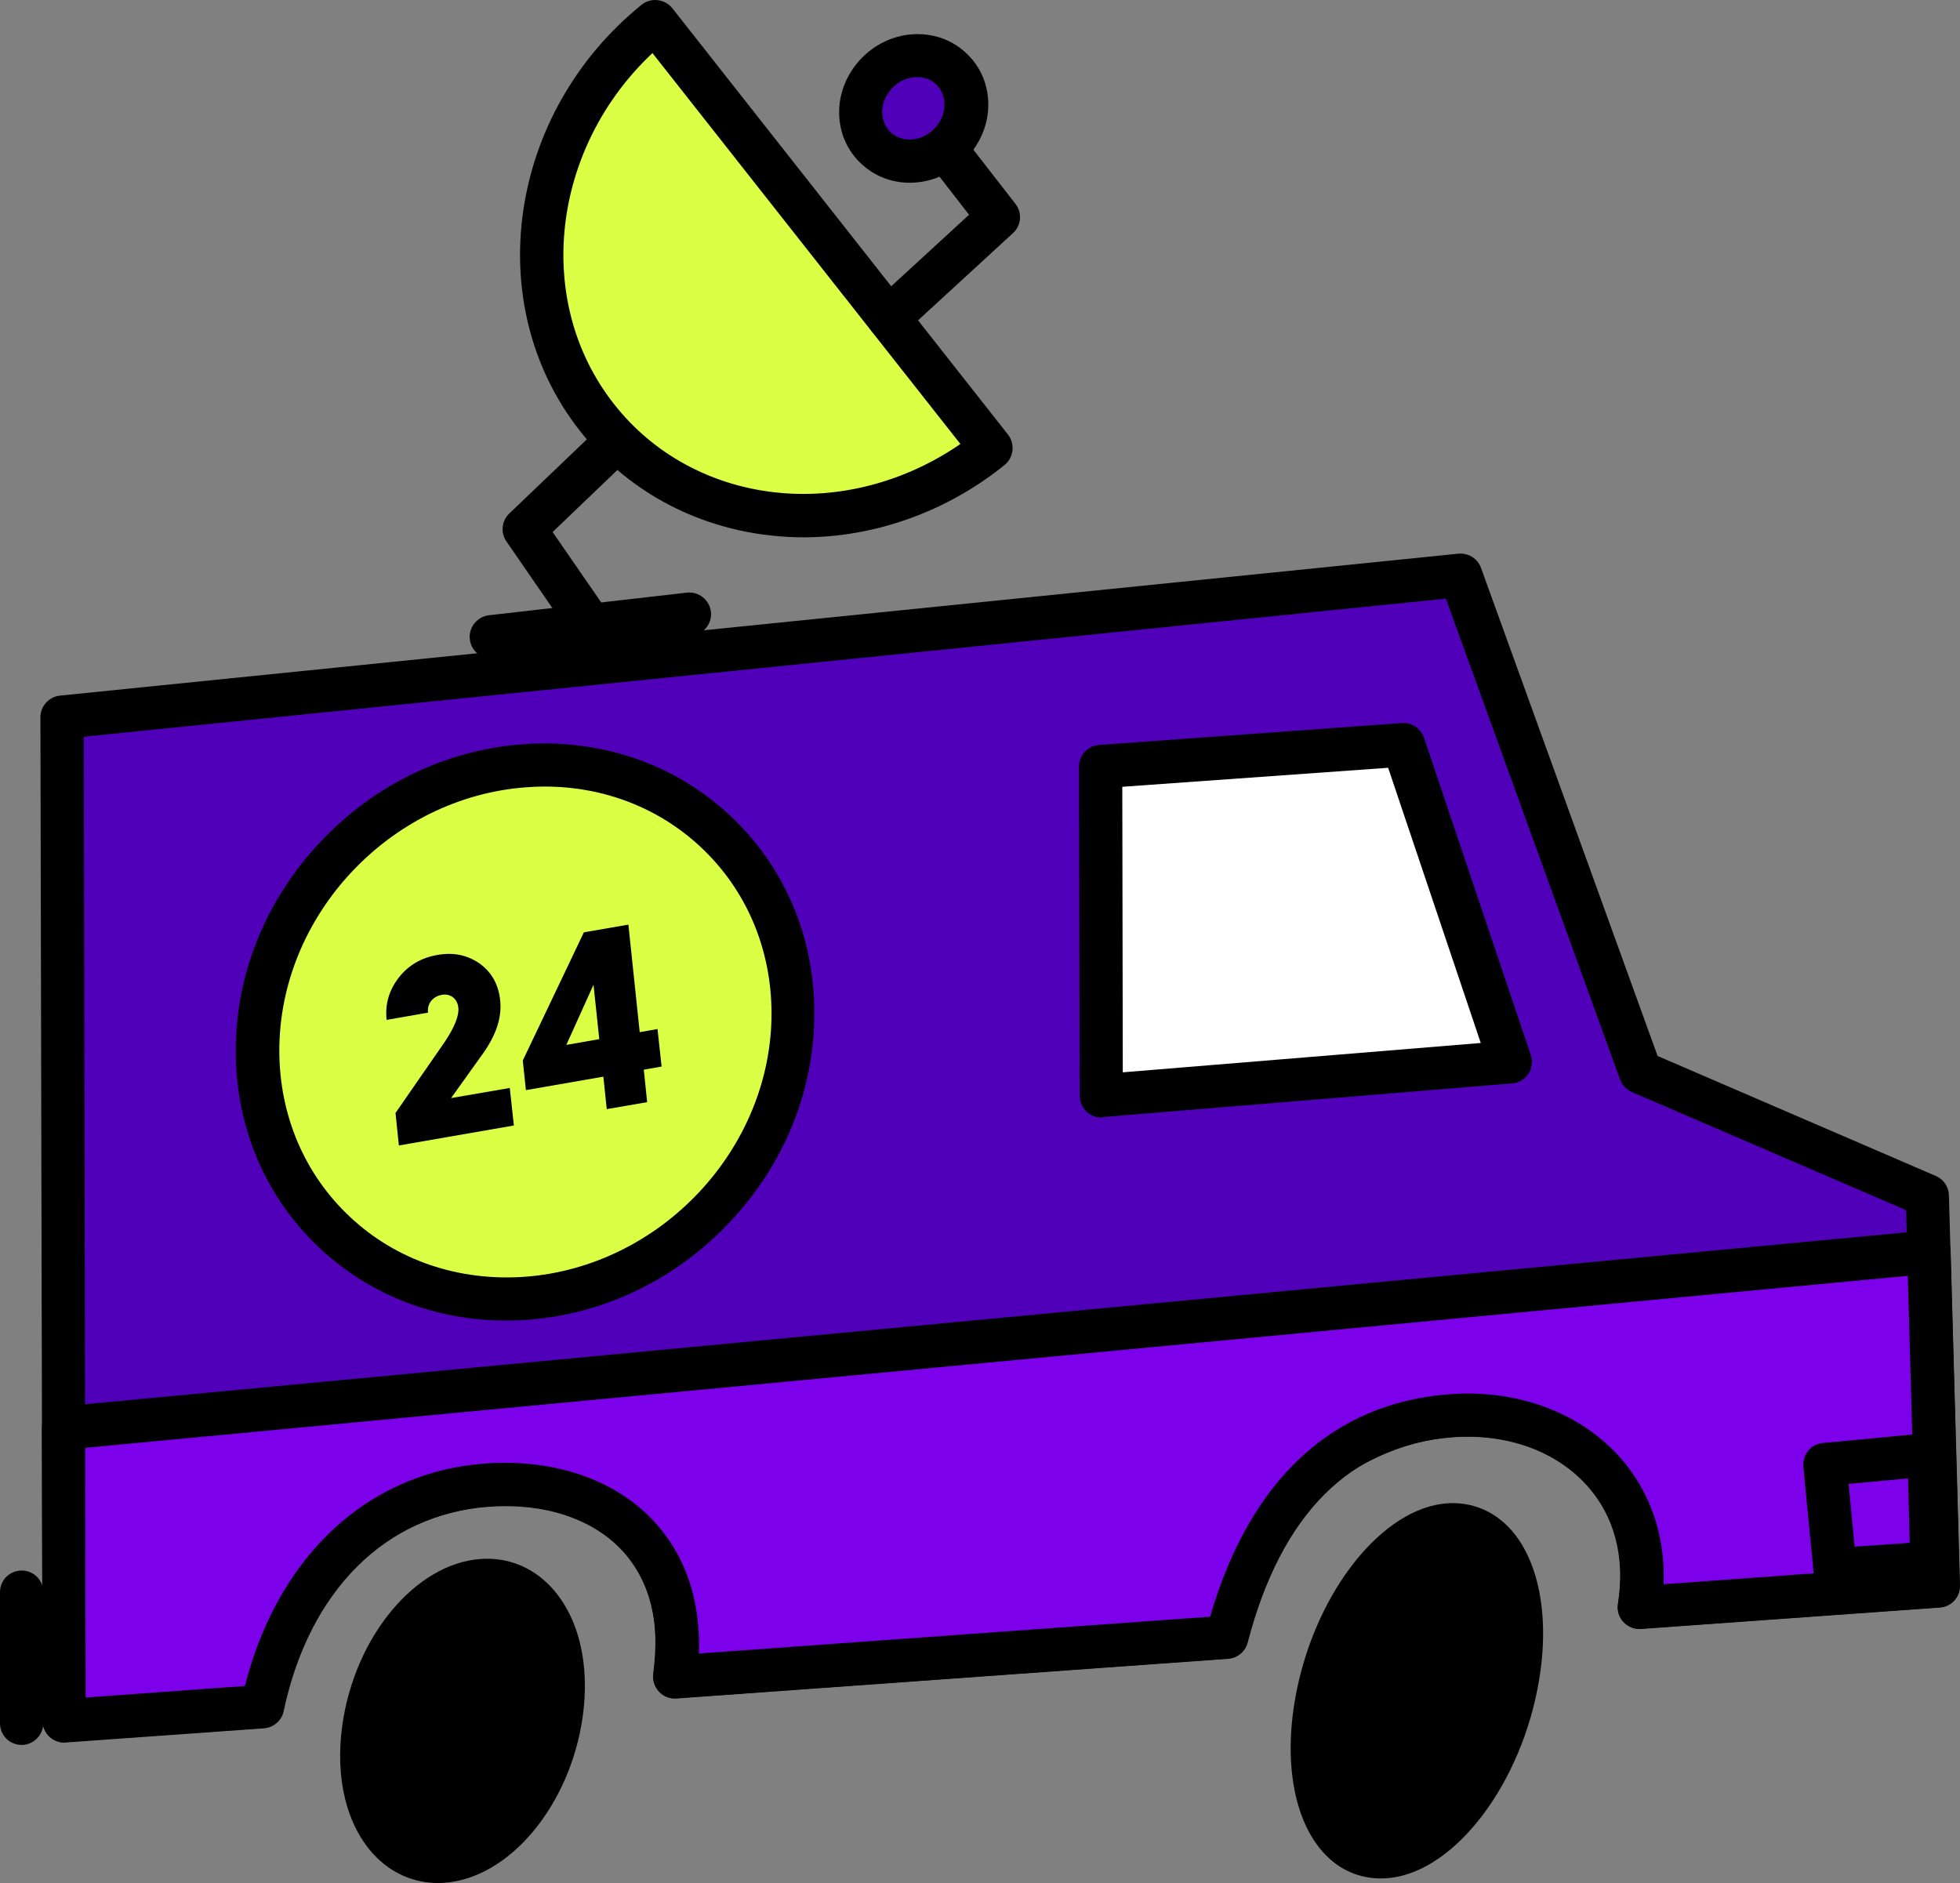
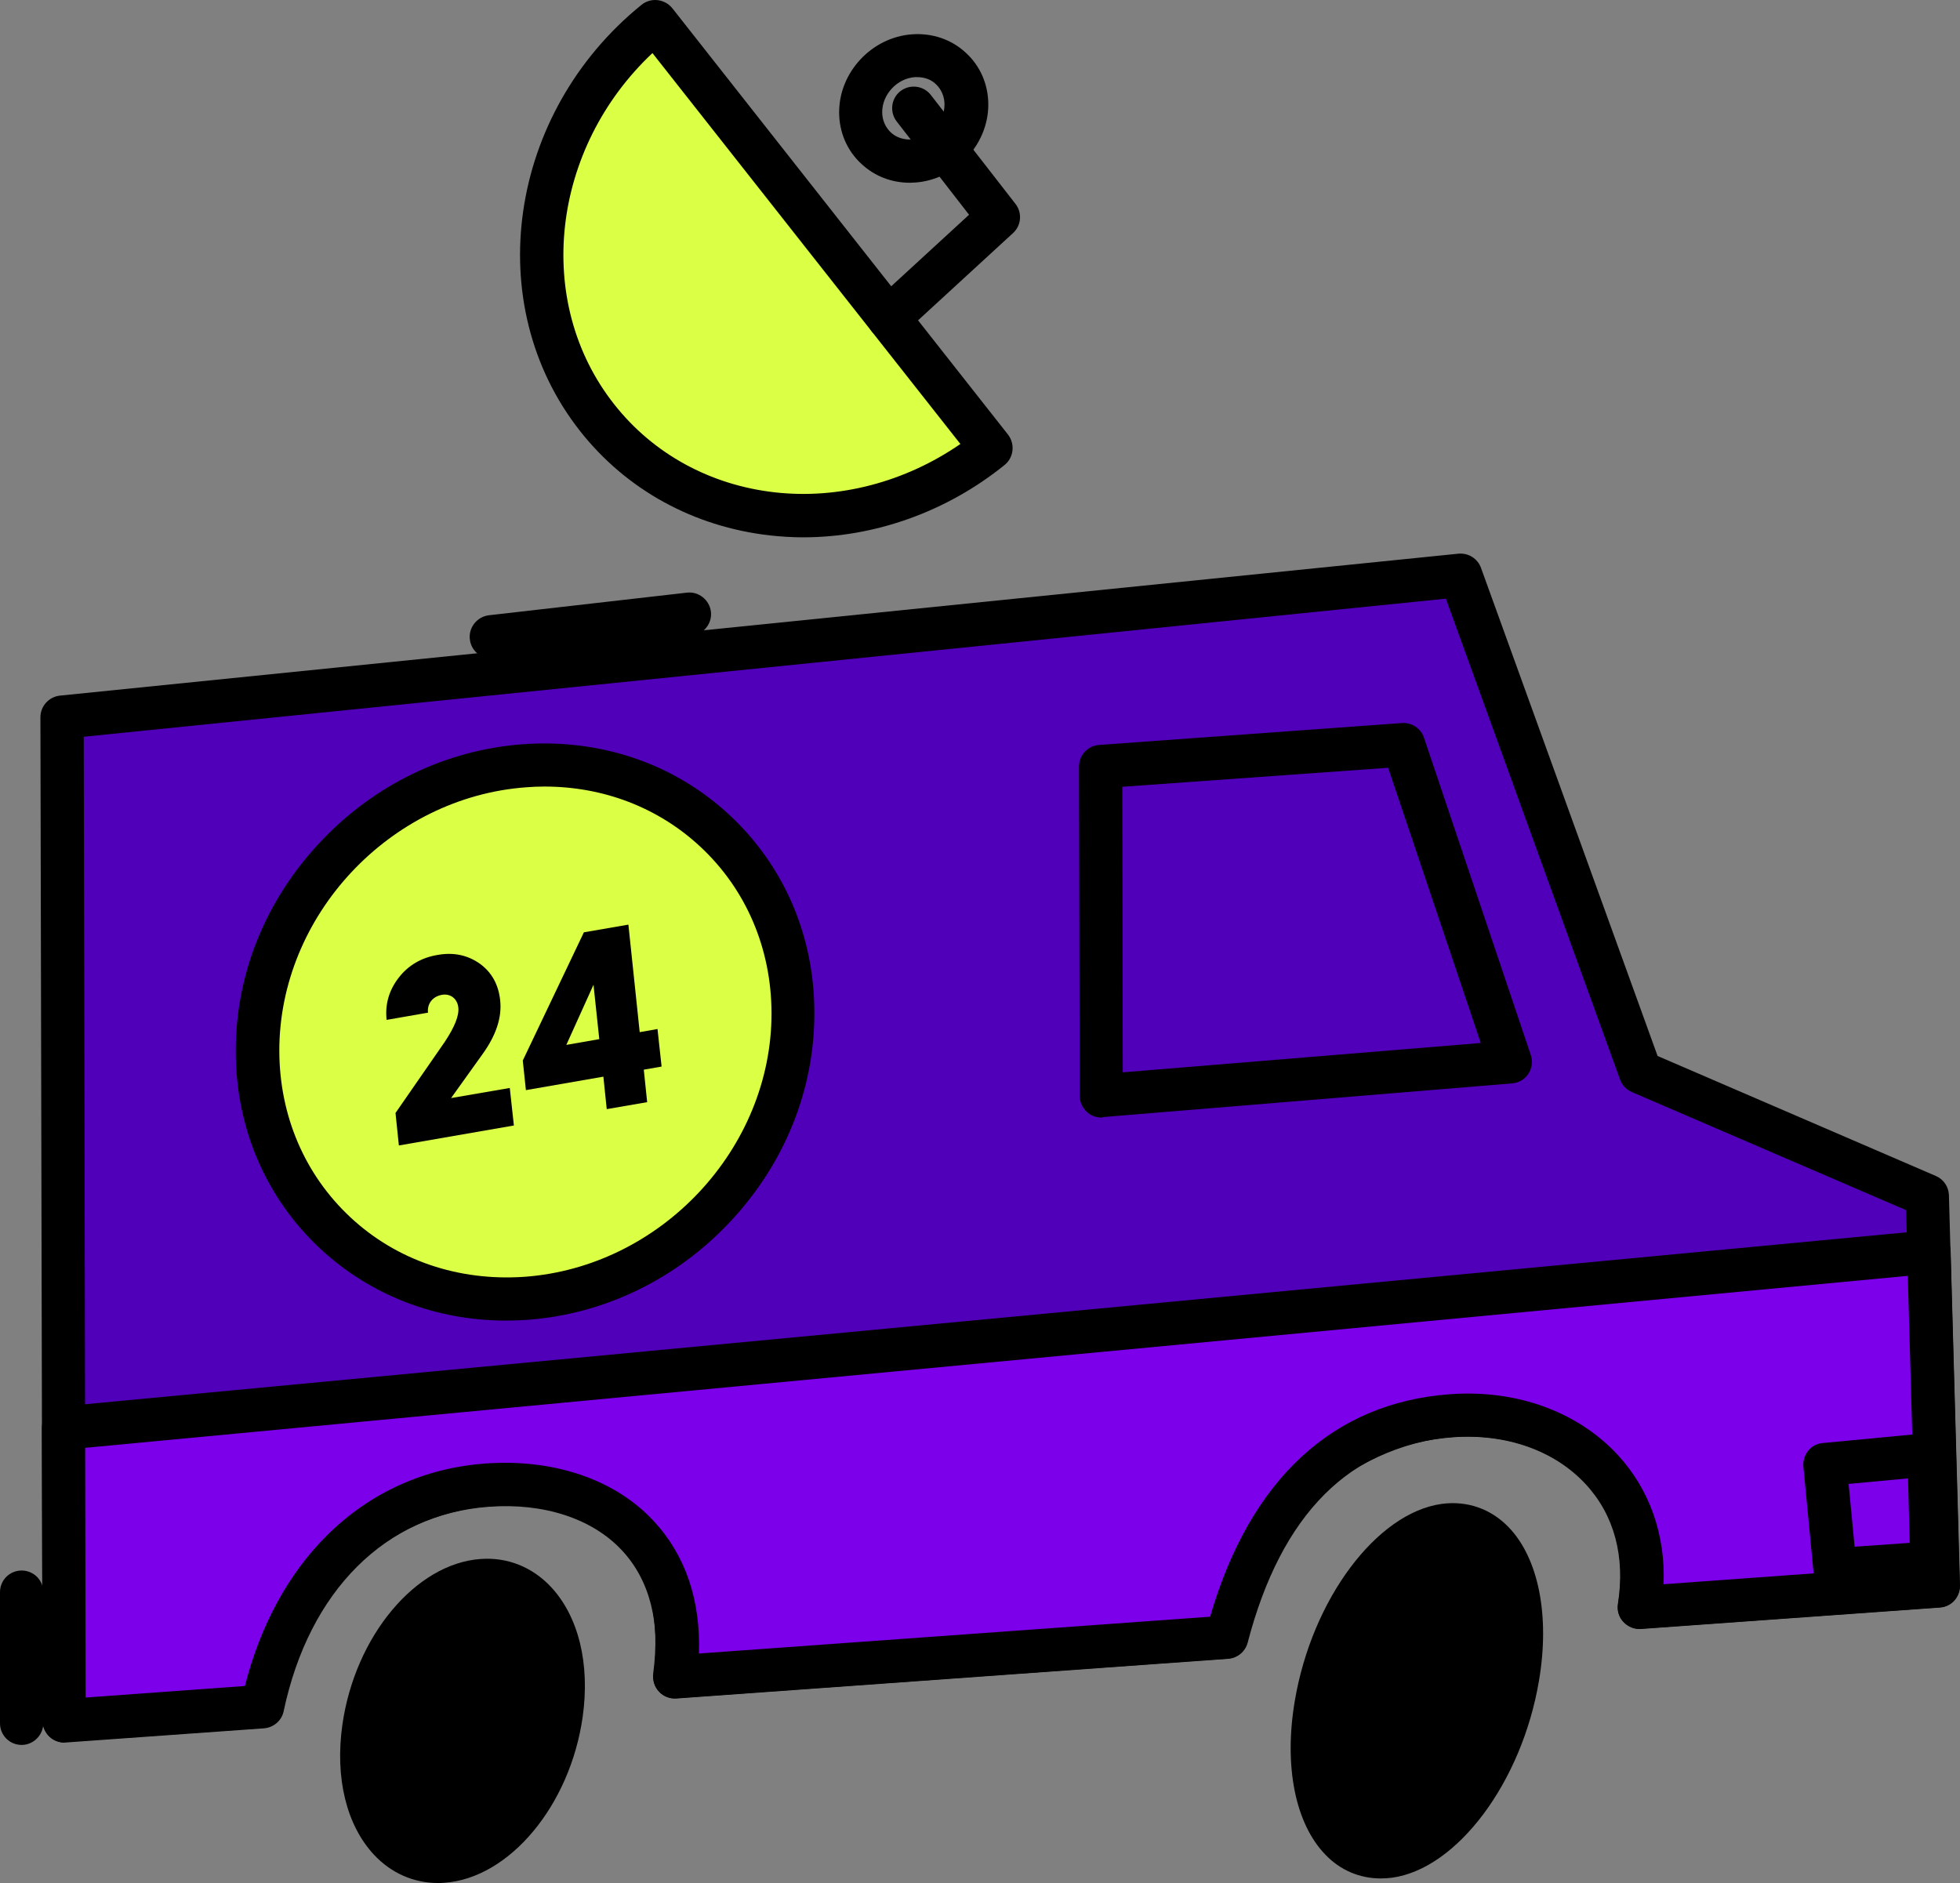
<svg xmlns="http://www.w3.org/2000/svg" id="Layer_2" viewBox="0 0 814.701 782.768">
  <rect x="0" y="0" width="814.701" height="782.768" fill="#808080" stroke="none" />
  <defs>
    <style>.cls-1{fill:#fff;}.cls-2{fill:#dbff45;}.cls-3{fill:#5100ba;}.cls-4{fill:#7d00ea;}</style>
  </defs>
  <g id="Layer_1-2">
    <g>
-       <path d="M253.4,280.468c-2.9,0-5.7-1.4-7.4-3.9l-35.5-51.5c-2.5-3.6-2-8.6,1.2-11.6l53.2-50.9c3.6-3.4,9.3-3.3,12.7,.3,3.4,3.6,3.3,9.3-.3,12.7l-47.6,45.6,31.2,45.2c2.8,4.1,1.8,9.7-2.3,12.5-1.6,1.1-3.4,1.6-5.2,1.6Z" />
      <g>
        <path class="cls-3" d="M801.2,497.168l-119.3-51.4-74.8-206.5L25.8,298.268l.9,417.2,82.5-5.9c-.1-47.1,46.1-88.7,93.5-92.1s85.8,21.7,78.1,79.7l229.3-16.5c-.1-47.1,46.1-88.7,93.5-92.1s86.4,29.4,78.1,79.7l124.2-8.9-4.701-162.201Z" />
        <path d="M26.7,724.368c-2.3,0-4.5-.9-6.1-2.4-1.8-1.7-2.9-4.1-2.9-6.6l-.9-417.2c0-4.6,3.5-8.5,8.1-9l581.3-59c4.1-.4,8,2,9.4,5.9l73.4,202.9,115.7,49.9c3.2,1.4,5.3,4.5,5.4,8l4.5,162.1c.1,4.8-3.5,8.9-8.3,9.2l-124.2,8.9c-2.8,.2-5.4-.9-7.3-2.9s-2.7-4.8-2.2-7.5c3.2-19.5-1.2-36.6-13-49.5-12.9-14.2-33.2-21.4-55.6-19.8-21,1.5-42.5,11.4-59,27.2-16.9,16.2-26.2,36-26.2,55.9,0,4.7-3.6,8.7-8.4,9l-229.3,16.5c-2.7,.2-5.3-.8-7.2-2.8s-2.7-4.7-2.4-7.4c3-22.6-1.3-40.2-12.7-52.4-12.1-12.8-31.9-18.9-55.7-17.2-21,1.5-42.5,11.4-59,27.2-16.9,16.2-26.2,36-26.2,55.9,0,4.7-3.6,8.7-8.4,9l-82.5,5.9c.1,.2-.1,.2-.3,.2Zm8.1-418.1l.8,399.4,64.9-4.7c2.2-21.9,13.1-43.1,31.3-60.5,19.4-18.6,45-30.3,70.1-32.1,29.4-2.1,54.3,6,70.1,22.8,13.1,13.9,19.4,33.2,18.4,56.1l210.9-15.2c2.2-21.9,13.1-43.1,31.3-60.5,19.4-18.6,45-30.3,70.1-32.1,27.9-2,53.5,7.3,70.2,25.6,13,14.3,19.4,32.9,18.6,53.3l104.9-7.5-4.1-147.8-114-49.1c-2.3-1-4.1-2.9-4.9-5.2l-72.4-199.9L34.8,306.268Z" />
      </g>
      <g>
        <path class="cls-2" d="M272.4,9.068c-51.9,42-62.7,115.7-24.2,164.6s111.8,54.6,163.7,12.6L272.4,9.068Z" />
        <path d="M333.8,223.368c-4.6,0-9.2-.3-13.8-.8-31.7-3.6-59.7-19-78.9-43.4-41.5-52.7-30-132.2,25.6-177.2,1.9-1.5,4.3-2.2,6.7-1.9,2.4,.3,4.6,1.5,6.1,3.4l139.5,177.2c3,3.9,2.4,9.5-1.4,12.6-24.1,19.5-54,30.1-83.8,30.1ZM271.2,22.068c-42,39.5-49.6,103.3-15.9,146,16.2,20.6,40,33.6,66.8,36.6,26.6,3,54.2-4.3,77.1-20.1L271.2,22.068Z" />
      </g>
      <path d="M369.4,141.168c-2.4,0-4.9-1-6.6-2.9-3.4-3.7-3.1-9.4,.5-12.7l39.5-36.3-30.1-38.8c-3-3.9-2.3-9.6,1.6-12.6s9.6-2.3,12.6,1.6l35.2,45.3c2.9,3.7,2.4,9-1,12.1l-45.6,41.9c-1.8,1.7-3.9,2.4-6.1,2.4Z" />
      <g>
-         <ellipse class="cls-3" cx="379.667" cy="44.959" rx="22.7" ry="21.2" transform="translate(75.307 276.332) rotate(-43.995)" />
        <path d="M378.2,75.968c-7.6,0-14.6-2.7-20.1-7.8-6-5.5-9.3-13.2-9.3-21.5,0-16.7,13.6-31.2,30.3-32.4,8.4-.6,16.4,2.1,22.4,7.7,6,5.5,9.3,13.2,9.3,21.5,0,16.7-13.6,31.2-30.3,32.4-.8-0-1.6,.1-2.3,.1Zm3.1-43.9h-1c-7.4,.5-13.6,7.2-13.6,14.5,0,3.3,1.3,6.3,3.5,8.4,2.3,2.2,5.5,3.2,8.8,3,7.4-.5,13.6-7.2,13.6-14.5,0-3.3-1.3-6.3-3.5-8.4-2-2-4.8-3-7.8-3Z" />
      </g>
      <g>
        <ellipse class="cls-1" cx="589.241" cy="703.029" rx="71.397" ry="39.398" transform="translate(-260.813 1047.795) rotate(-72.109)" />
        <path d="M573.9,780.868c-8.7,0-16.8-3.4-23-9.9-12.5-12.9-17.3-36.8-12.7-63.9,7.1-42.2,34-78.2,61.1-81.9,10.5-1.4,20.3,2,27.7,9.6,12.5,12.9,17.3,36.8,12.7,63.9-7.1,42.2-34,78.2-61.1,81.9-1.6,.2-3.2,.3-4.7,.3Zm30.1-138c-.7,0-1.5,.1-2.3,.2-17.1,2.3-39.5,29.8-45.8,67.1-3.5,20.8-.4,39.8,7.9,48.4,3.4,3.6,7.5,5,12.3,4.3,17.1-2.3,39.5-29.8,45.8-67.1h0c3.5-20.8,.4-39.8-7.9-48.4-2.9-3-6.2-4.5-10-4.5Z" />
      </g>
      <g>
-         <ellipse class="cls-1" cx="192.668" cy="715.447" rx="60.098" ry="39.398" transform="translate(-547.371 679.002) rotate(-72.109)" />
        <path d="M182,782.768c-10,0-19.4-4.1-26.5-11.7-11.5-12.3-16.3-32-13.2-54,5.2-36.8,30.4-67.1,57.5-69,11.1-.8,21.4,3.3,29.2,11.6,11.5,12.3,16.3,32,13.2,54h0c-5.2,36.8-30.4,67.1-57.5,69-.9,.1-1.8,.1-2.7,.1Zm20.6-116.9c-.5,0-1,0-1.4,.1-18.3,1.3-37,25.9-40.9,53.6-2.3,16.4,.9,31.1,8.5,39.2,4.1,4.3,9,6.3,14.7,5.9,18.3-1.3,37-25.9,40.9-53.6h0c2.3-16.4-.9-31.1-8.5-39.2-3.8-3.9-8.2-6-13.3-6Z" />
      </g>
      <g>
-         <polygon class="cls-1" points="627.7 441.568 457.8 455.568 457.5 318.668 583.3 309.668 627.7 441.568" />
        <path d="M457.8,464.568c-2.2,0-4.4-.8-6.1-2.4-1.8-1.7-2.9-4.1-2.9-6.6l-.3-136.9c0-4.7,3.6-8.7,8.4-9l125.8-9.1c4.1-.3,7.9,2.2,9.2,6.1l44.4,131.9c.9,2.6,.5,5.5-1,7.8s-4,3.8-6.8,4l-170,14c-.2,.2-.5,.2-.7,.2Zm8.7-137.5l.2,118.7,148.8-12.2-38.5-114.4-110.5,7.9Z" />
      </g>
      <g>
        <path class="cls-4" d="M26.4,593.668l.3,121.7,82.5-5.9c11.3-53.3,46.1-88.7,93.5-92.1s85.6,25.1,78.1,79.7l229.3-16.5c14.7-56.5,46.1-88.7,93.5-92.1s86,29.4,78.1,79.7l124.2-8.9-3.9-138.9L26.4,593.668Z" />
        <path d="M26.7,724.368c-2.3,0-4.5-.9-6.1-2.4-1.8-1.7-2.9-4.1-2.9-6.6l-.3-121.7c0-4.6,3.5-8.5,8.2-9l775.4-73.2c2.5-.2,4.9,.6,6.8,2.2,1.9,1.7,3,4,3,6.5l3.9,138.9c.1,4.8-3.5,8.9-8.4,9.2l-124.2,8.9c-2.8,.2-5.4-.9-7.3-2.9s-2.7-4.8-2.3-7.5c3.1-19.7-1.5-36.9-13.3-49.7-12.9-14-33-21.2-55.2-19.6-42.7,3.1-71.4,31.8-85.4,85.4-1,3.7-4.2,6.4-8.1,6.7l-229.3,16.5c-2.7,.2-5.4-.8-7.2-2.8-1.9-2-2.7-4.7-2.3-7.4,2.9-21.2-1.6-39-13.2-51.4-12.3-13.2-32.5-19.8-55.3-18.1-42.8,3.1-74.7,34.8-85.3,85-.8,3.9-4.2,6.8-8.2,7.1l-82.5,5.9h-.5Zm8.7-122.5l.2,103.8,66.2-4.8c6.4-25.2,18.1-46.7,34.1-62.6,17.9-17.8,40.7-28.1,66-29.9,28.3-2,53.7,6.6,69.7,23.8,13.3,14.2,19.7,33.1,18.9,55.2l212.5-15.3c16.6-57.1,51.1-89,99.8-92.5,27.7-2,53.1,7.3,69.8,25.4,13.1,14.3,19.7,33,18.9,53.6l104.9-7.6-3.4-120.6L35.4,601.868Z" />
      </g>
      <g>
        <polygon class="cls-4" points="801.8 604.668 758.6 608.768 762.8 652.568 803.1 649.668 801.8 604.668" />
        <path d="M762.8,661.568c-4.6,0-8.5-3.5-9-8.1l-4.2-43.8c-.2-2.4,.5-4.7,2-6.6s3.7-3,6.1-3.2l43.2-4.1c2.5-.2,4.9,.6,6.8,2.2s3,4,3,6.5l1.3,45c.1,4.8-3.5,8.9-8.4,9.2l-40.3,2.9h-.5Zm5.6-44.7l2.5,26.1,22.9-1.6-.7-26.8-24.7,2.3Z" />
      </g>
      <g>
        <ellipse class="cls-2" cx="218.2" cy="428.999" rx="115" ry="107.2" transform="translate(-236.754 271.939) rotate(-43.995)" />
        <path d="M210.3,548.968c-29.1,0-56.1-10.4-77-29.7-22.7-21.1-35.3-50.3-35.3-82.2-.1-31.9,12.3-62.7,34.9-86.8,22.5-24.1,52.6-38.6,84.5-40.9,32.4-2.3,62.9,8.1,85.8,29.4,22.7,21.1,35.3,50.3,35.3,82.2h0c.1,31.9-12.3,62.7-34.9,86.8-22.5,24.1-52.6,38.6-84.5,40.9-2.9,.2-5.8,.3-8.8,.3Zm16-222c-2.5,0-5,.1-7.5,.3-56.7,4.1-102.8,53.3-102.7,109.7,.1,26.9,10.6,51.4,29.6,69.1,19.2,17.9,44.9,26.6,72.3,24.7,56.7-4.1,102.8-53.3,102.7-109.7h0c-.1-26.9-10.6-51.4-29.6-69.1-17.5-16.3-40.3-25-64.8-25Z" />
      </g>
      <g>
-         <path d="M187.5,456.468l24.4-4.2,1.7,15.6-47.8,8.3-1.4-13.5,20.5-29.6c4.1-6.2,6-10.9,5.6-14.3-.4-3.6-3.3-5.9-6.9-5.2-3.8,.7-6.1,3.7-5.7,7.4l-17.2,3c-.7-6.5,1-12.3,5-17.5s9.5-8.4,16.2-9.5c6.7-1.2,12.5,.1,17.5,3.6,5,3.6,7.8,8.7,8.5,15.2,.8,7.2-1.7,14.6-7.3,22.4l-13.1,18.3Z" />
+         <path d="M187.5,456.468l24.4-4.2,1.7,15.6-47.8,8.3-1.4-13.5,20.5-29.6c4.1-6.2,6-10.9,5.6-14.3-.4-3.6-3.3-5.9-6.9-5.2-3.8,.7-6.1,3.7-5.7,7.4l-17.2,3c-.7-6.5,1-12.3,5-17.5s9.5-8.4,16.2-9.5c6.7-1.2,12.5,.1,17.5,3.6,5,3.6,7.8,8.7,8.5,15.2,.8,7.2-1.7,14.6-7.3,22.4Z" />
        <path d="M273.3,427.768l1.7,15.6-7.4,1.3,1.4,13.5-16.8,2.9-1.4-13.5-32.2,5.6-1.3-12.3,25.4-53.3,18.5-3.2,4.7,44.7,7.4-1.3Zm-37.9,6.6l13.7-2.4-2.4-22.6-11.3,25Z" />
      </g>
      <path d="M204.2,273.768c-4.5,0-8.4-3.4-8.9-8-.6-4.9,3-9.4,7.9-10l82.3-9.4c4.9-.6,9.4,3,10,7.9s-3,9.4-7.9,10l-82.3,9.4c-.4,0-.7,.1-1.1,.1Z" />
      <path d="M9,725.368c-5,0-9-4-9-9v-54.5c0-5,4-9,9-9s9,4,9,9v54.5c0,4.9-4.1,9-9,9Z" />
      <ellipse cx="587.205" cy="709.285" rx="71.084" ry="34.612" transform="translate(-258.065 1074.543) rotate(-73.749)" />
      <ellipse cx="189.898" cy="717.354" rx="62.679" ry="34.612" transform="translate(-551.937 698.921) rotate(-73.749)" />
    </g>
  </g>
</svg>